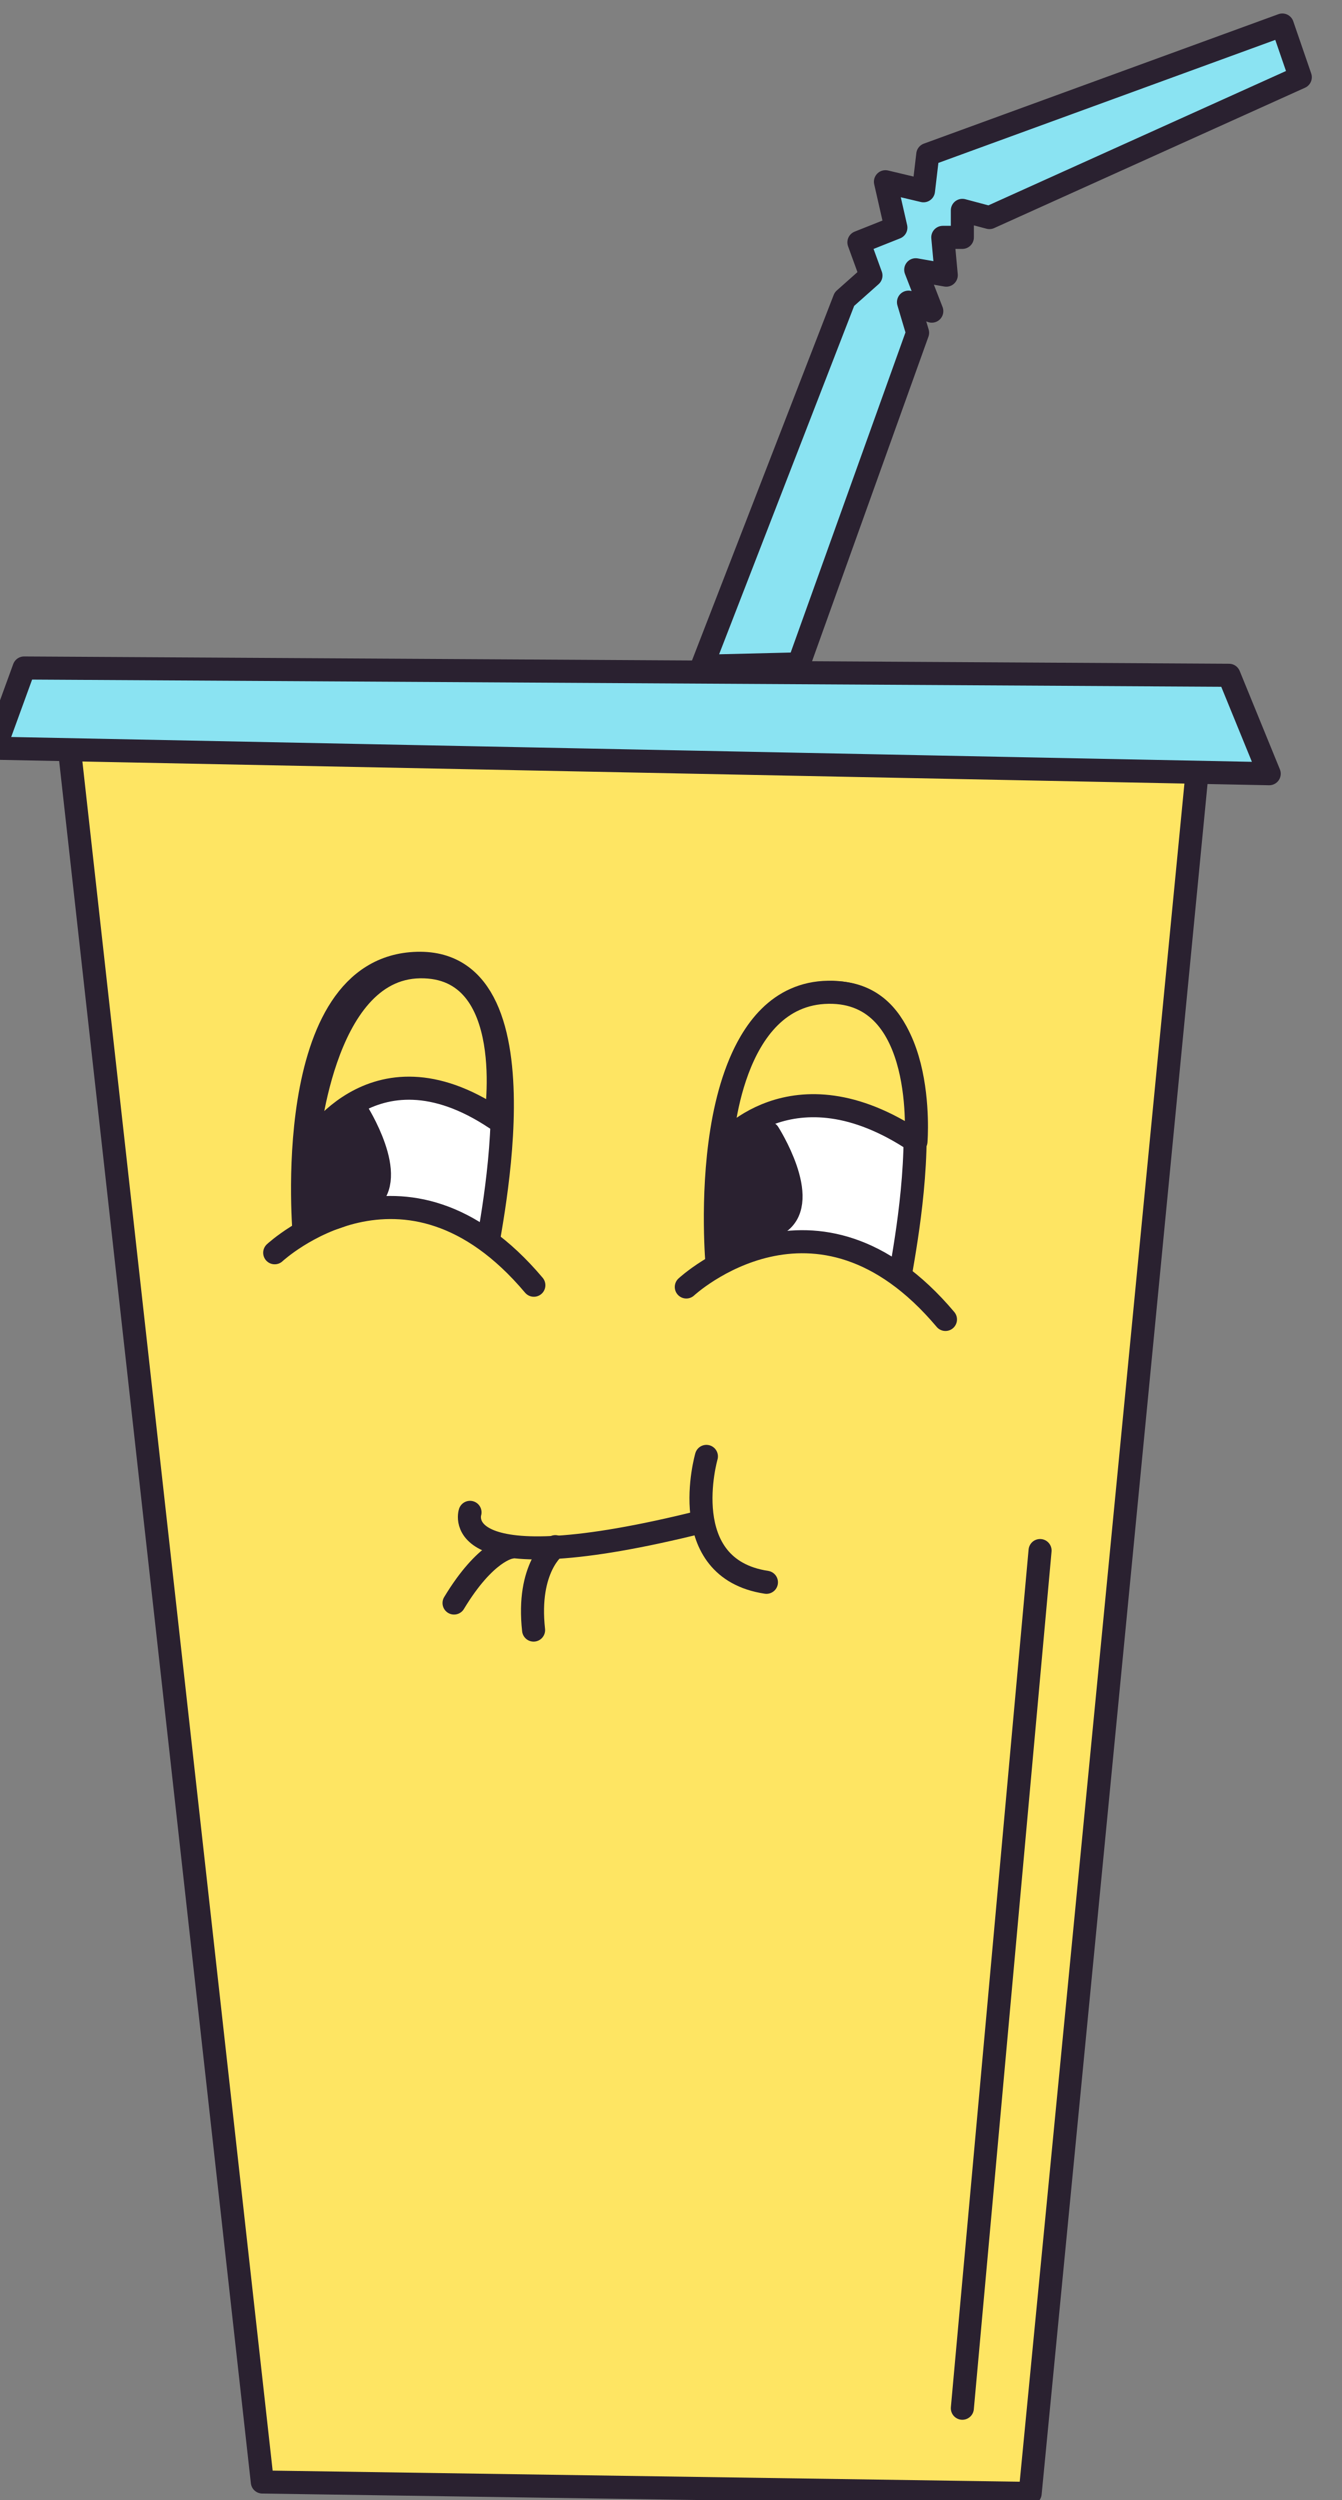
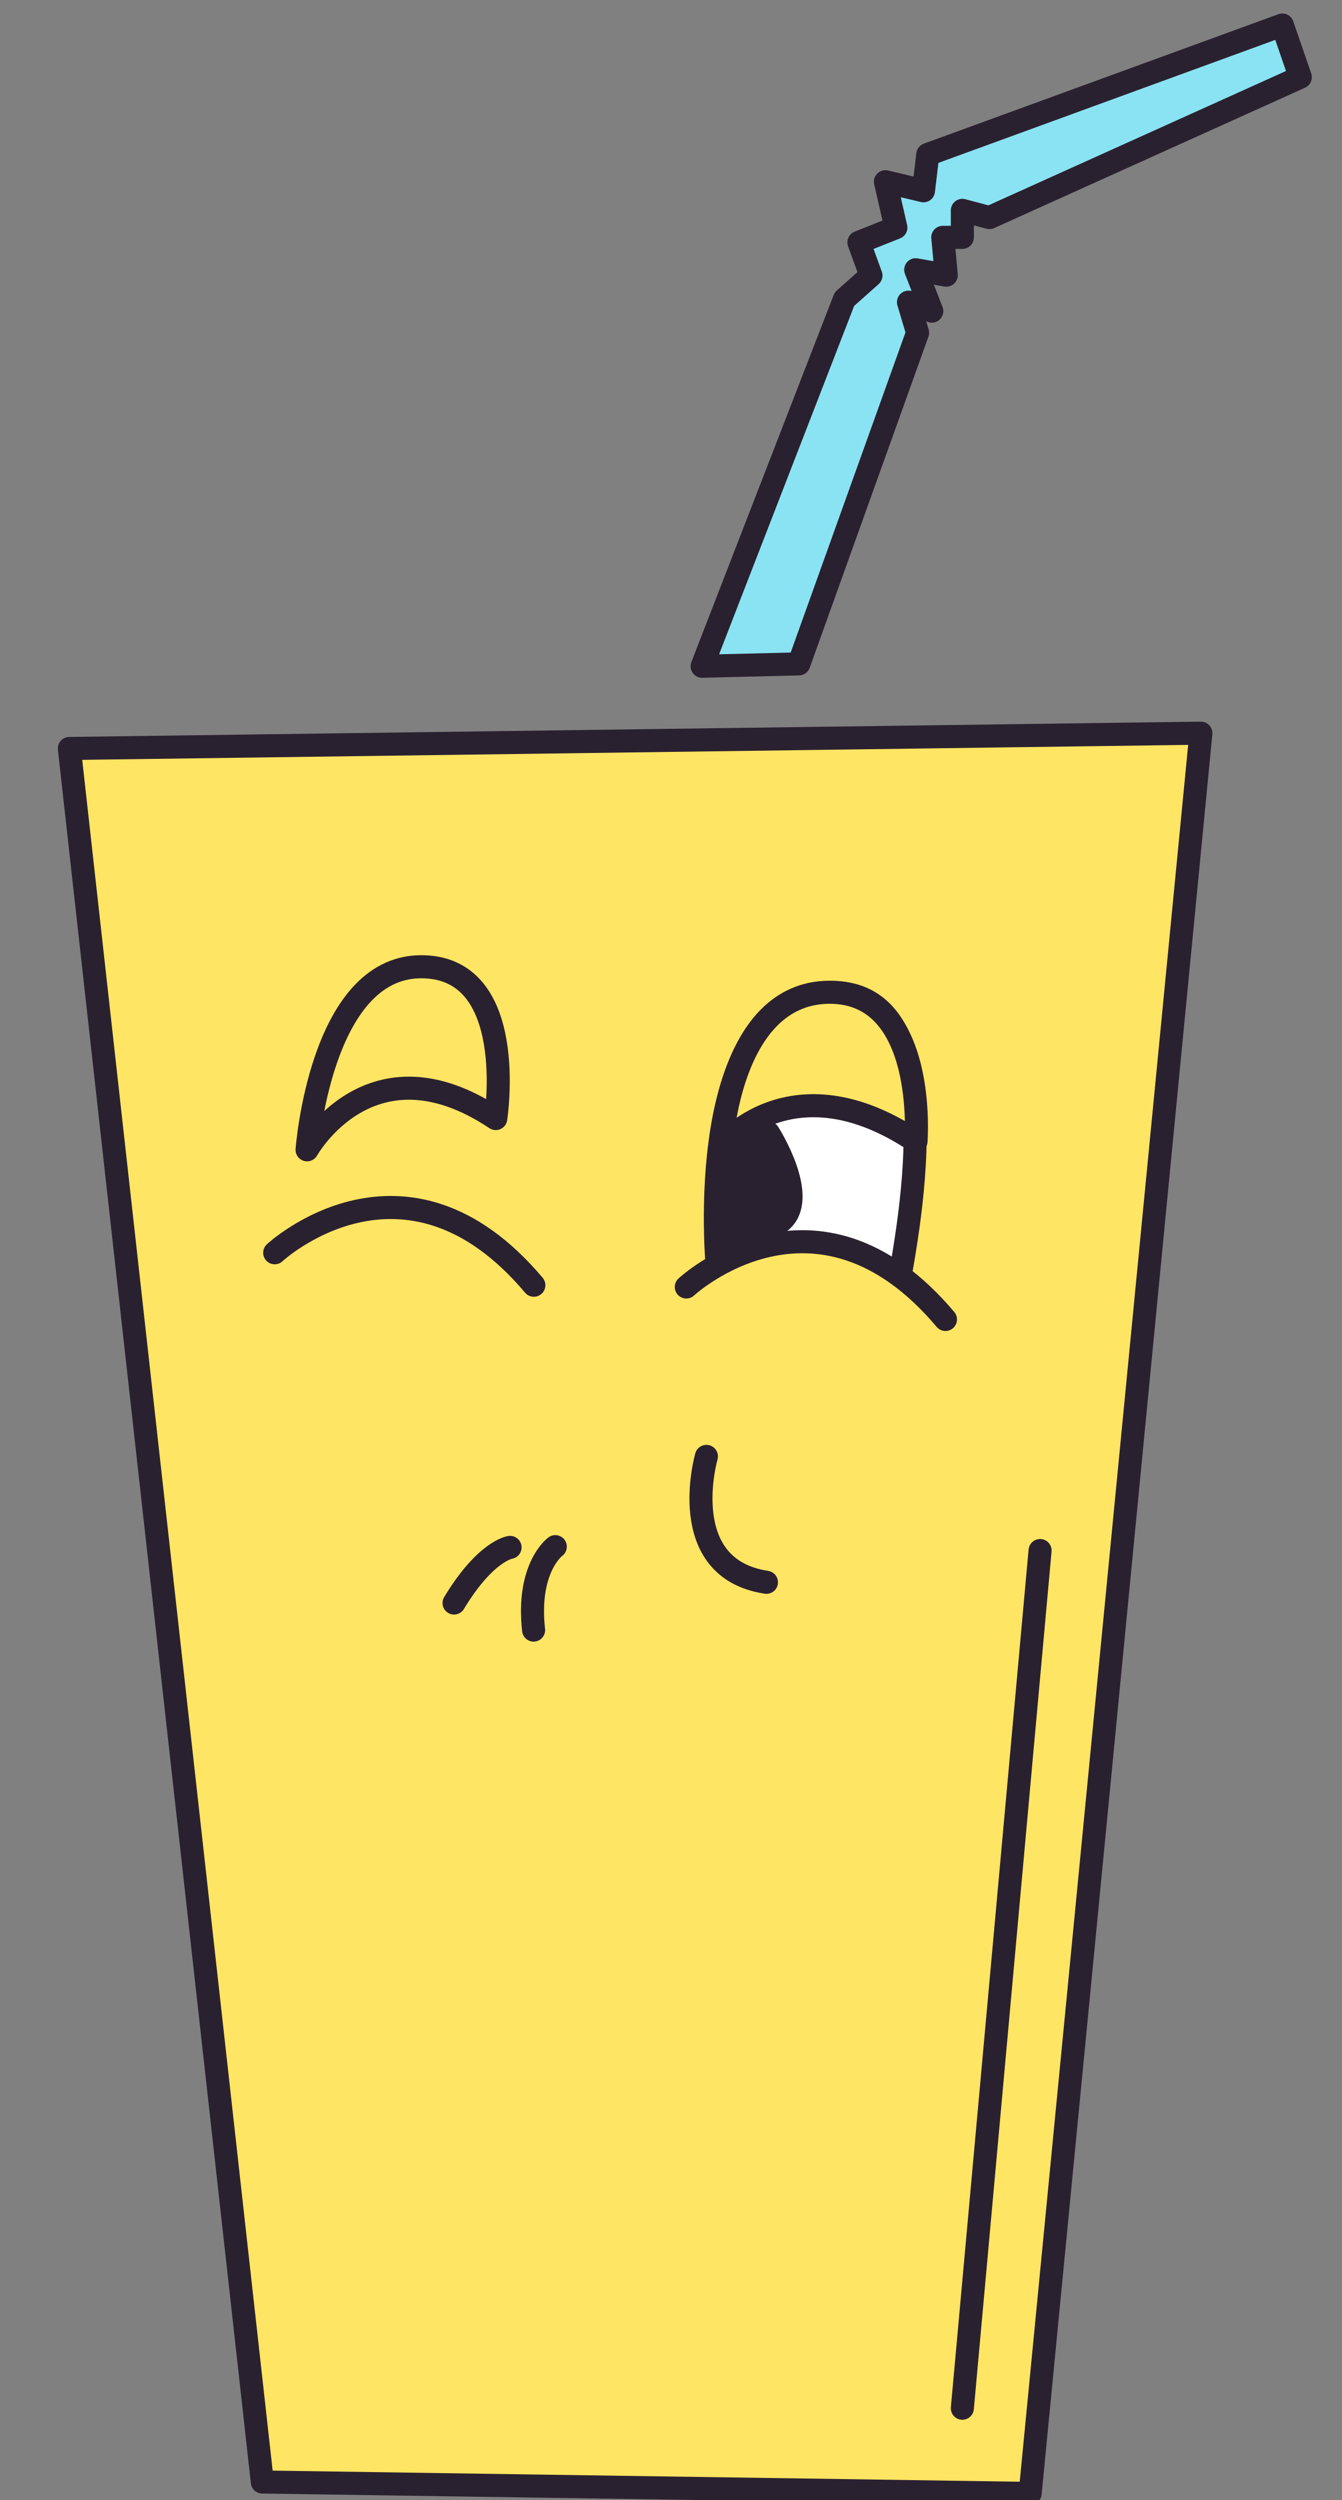
<svg xmlns="http://www.w3.org/2000/svg" width="100%" height="100%" viewBox="0 0 116 216" version="1.1" xml:space="preserve" style="fill-rule:evenodd;clip-rule:evenodd;stroke-linecap:round;stroke-linejoin:round;stroke-miterlimit:1.5;">
  <rect x="0" y="0" width="116" height="216" fill="#808080" stroke="none" />
  <g transform="matrix(1,0,0,1,-1868,-819)">
    <g transform="matrix(3.96,0,0,1.695,1216.62,0)">
      <g transform="matrix(0.585,0,0,1.368,-1139.26,298.962)">
        <path d="M2231.22,162.555L2238.42,227.146L2267.07,227.571L2273.44,161.985L2231.22,162.555Z" style="fill:rgb(254,229,99);stroke:rgb(42,33,48);stroke-width:0.86px;" />
        <path d="M2254.99,188.932C2254.99,188.932 2253.79,193.102 2257.23,193.623" style="fill:none;stroke:rgb(42,33,48);stroke-width:0.86px;" />
        <g transform="matrix(1,0,0,-1,0,323.052)">
-           <path d="M2228.44,160.507L2229.53,163.496L2274.49,163.224L2275.99,159.557L2228.44,160.507Z" style="fill:rgb(138,227,242);stroke:rgb(42,33,48);stroke-width:0.86px;" />
-         </g>
-         <path d="M2239.99,180.748C2239.99,180.748 2239.04,170.696 2244.2,170.56C2249.36,170.424 2246.65,181.427 2246.78,181.427C2246.92,181.427 2243.66,179.797 2239.99,180.748Z" style="fill:white;stroke:rgb(42,33,48);stroke-width:0.86px;" />
+           </g>
        <g transform="matrix(1,0,0,1,15.403,1.092)">
          <path d="M2239.99,180.748C2239.99,180.748 2239.04,170.696 2244.2,170.56C2249.36,170.424 2246.65,181.427 2246.78,181.427C2246.92,181.427 2243.66,179.797 2239.99,180.748Z" style="fill:white;stroke:rgb(42,33,48);stroke-width:0.86px;" />
        </g>
        <path d="M2254.24,182.619C2254.24,182.619 2259.09,178.115 2263.91,183.829" style="fill:rgb(254,229,99);stroke:rgb(42,33,48);stroke-width:0.86px;" />
        <g transform="matrix(1,0,0,1,-15.358,-1.275)">
          <path d="M2254.24,182.619C2254.24,182.619 2259.09,178.115 2263.91,183.829" style="fill:rgb(254,229,99);stroke:rgb(42,33,48);stroke-width:0.86px;" />
        </g>
        <path d="M2240.09,177.508C2240.09,177.508 2242.47,173.239 2247.13,176.344C2247.13,176.344 2248.02,170.633 2244.3,170.688C2240.59,170.744 2240.09,177.508 2240.09,177.508Z" style="fill:rgb(254,229,99);stroke:rgb(42,33,48);stroke-width:0.86px;" />
        <g transform="matrix(1,0,0,1,15.24,0.95)">
          <path d="M2240.31,176.431C2240.31,176.431 2242.92,173.144 2247.57,176.249C2247.57,176.249 2248.02,170.633 2244.3,170.688C2240.59,170.744 2240.31,176.431 2240.31,176.431Z" style="fill:rgb(254,229,99);stroke:rgb(42,33,48);stroke-width:0.86px;" />
        </g>
-         <path d="M2241.95,176.074C2241.95,176.074 2243.53,178.546 2242.36,179.401C2241.19,180.257 2240.18,180.193 2240.18,180.193L2240.3,177.11L2241.95,176.074Z" style="fill:rgb(42,33,48);stroke:rgb(42,33,48);stroke-width:0.86px;" />
        <g transform="matrix(1,0,0,1,15.357,0.811)">
          <path d="M2241.95,176.074C2241.95,176.074 2243.53,178.546 2242.36,179.401C2241.19,180.257 2240.18,180.193 2240.18,180.193L2240.3,177.11L2241.95,176.074Z" style="fill:rgb(42,33,48);stroke:rgb(42,33,48);stroke-width:0.86px;" />
        </g>
        <path d="M2254.83,159.491L2260.14,145.812L2261.13,144.933L2260.68,143.697L2262.06,143.148L2261.67,141.438L2263.09,141.775L2263.25,140.423L2276.48,135.599L2277.15,137.543L2265.55,142.773L2264.54,142.505L2264.54,143.511L2263.81,143.511L2263.94,144.919L2262.8,144.718L2263.4,146.26L2262.53,145.925L2262.87,147.065L2258.44,159.403L2254.83,159.491Z" style="fill:rgb(138,227,242);stroke:rgb(42,33,48);stroke-width:0.86px;" />
-         <path d="M2246.17,191.017C2246.17,191.017 2245.26,193.754 2254.84,191.359" style="fill:none;stroke:rgb(42,33,48);stroke-width:0.86px;" />
        <g transform="matrix(1,0,0,1,0.654,0.163)">
          <path d="M2247.01,192.159C2247.01,192.159 2246.1,192.28 2244.92,194.232" style="fill:none;stroke:rgb(42,33,48);stroke-width:0.86px;" />
        </g>
        <g transform="matrix(1,0,0,1,2.342,0.136)">
          <path d="M2247.01,192.159C2247.01,192.159 2245.94,192.934 2246.2,195.267" style="fill:none;stroke:rgb(42,33,48);stroke-width:0.86px;" />
        </g>
        <path d="M2267.44,192.44L2264.54,224.397" style="fill:none;stroke:rgb(42,33,48);stroke-width:0.86px;" />
      </g>
    </g>
  </g>
</svg>